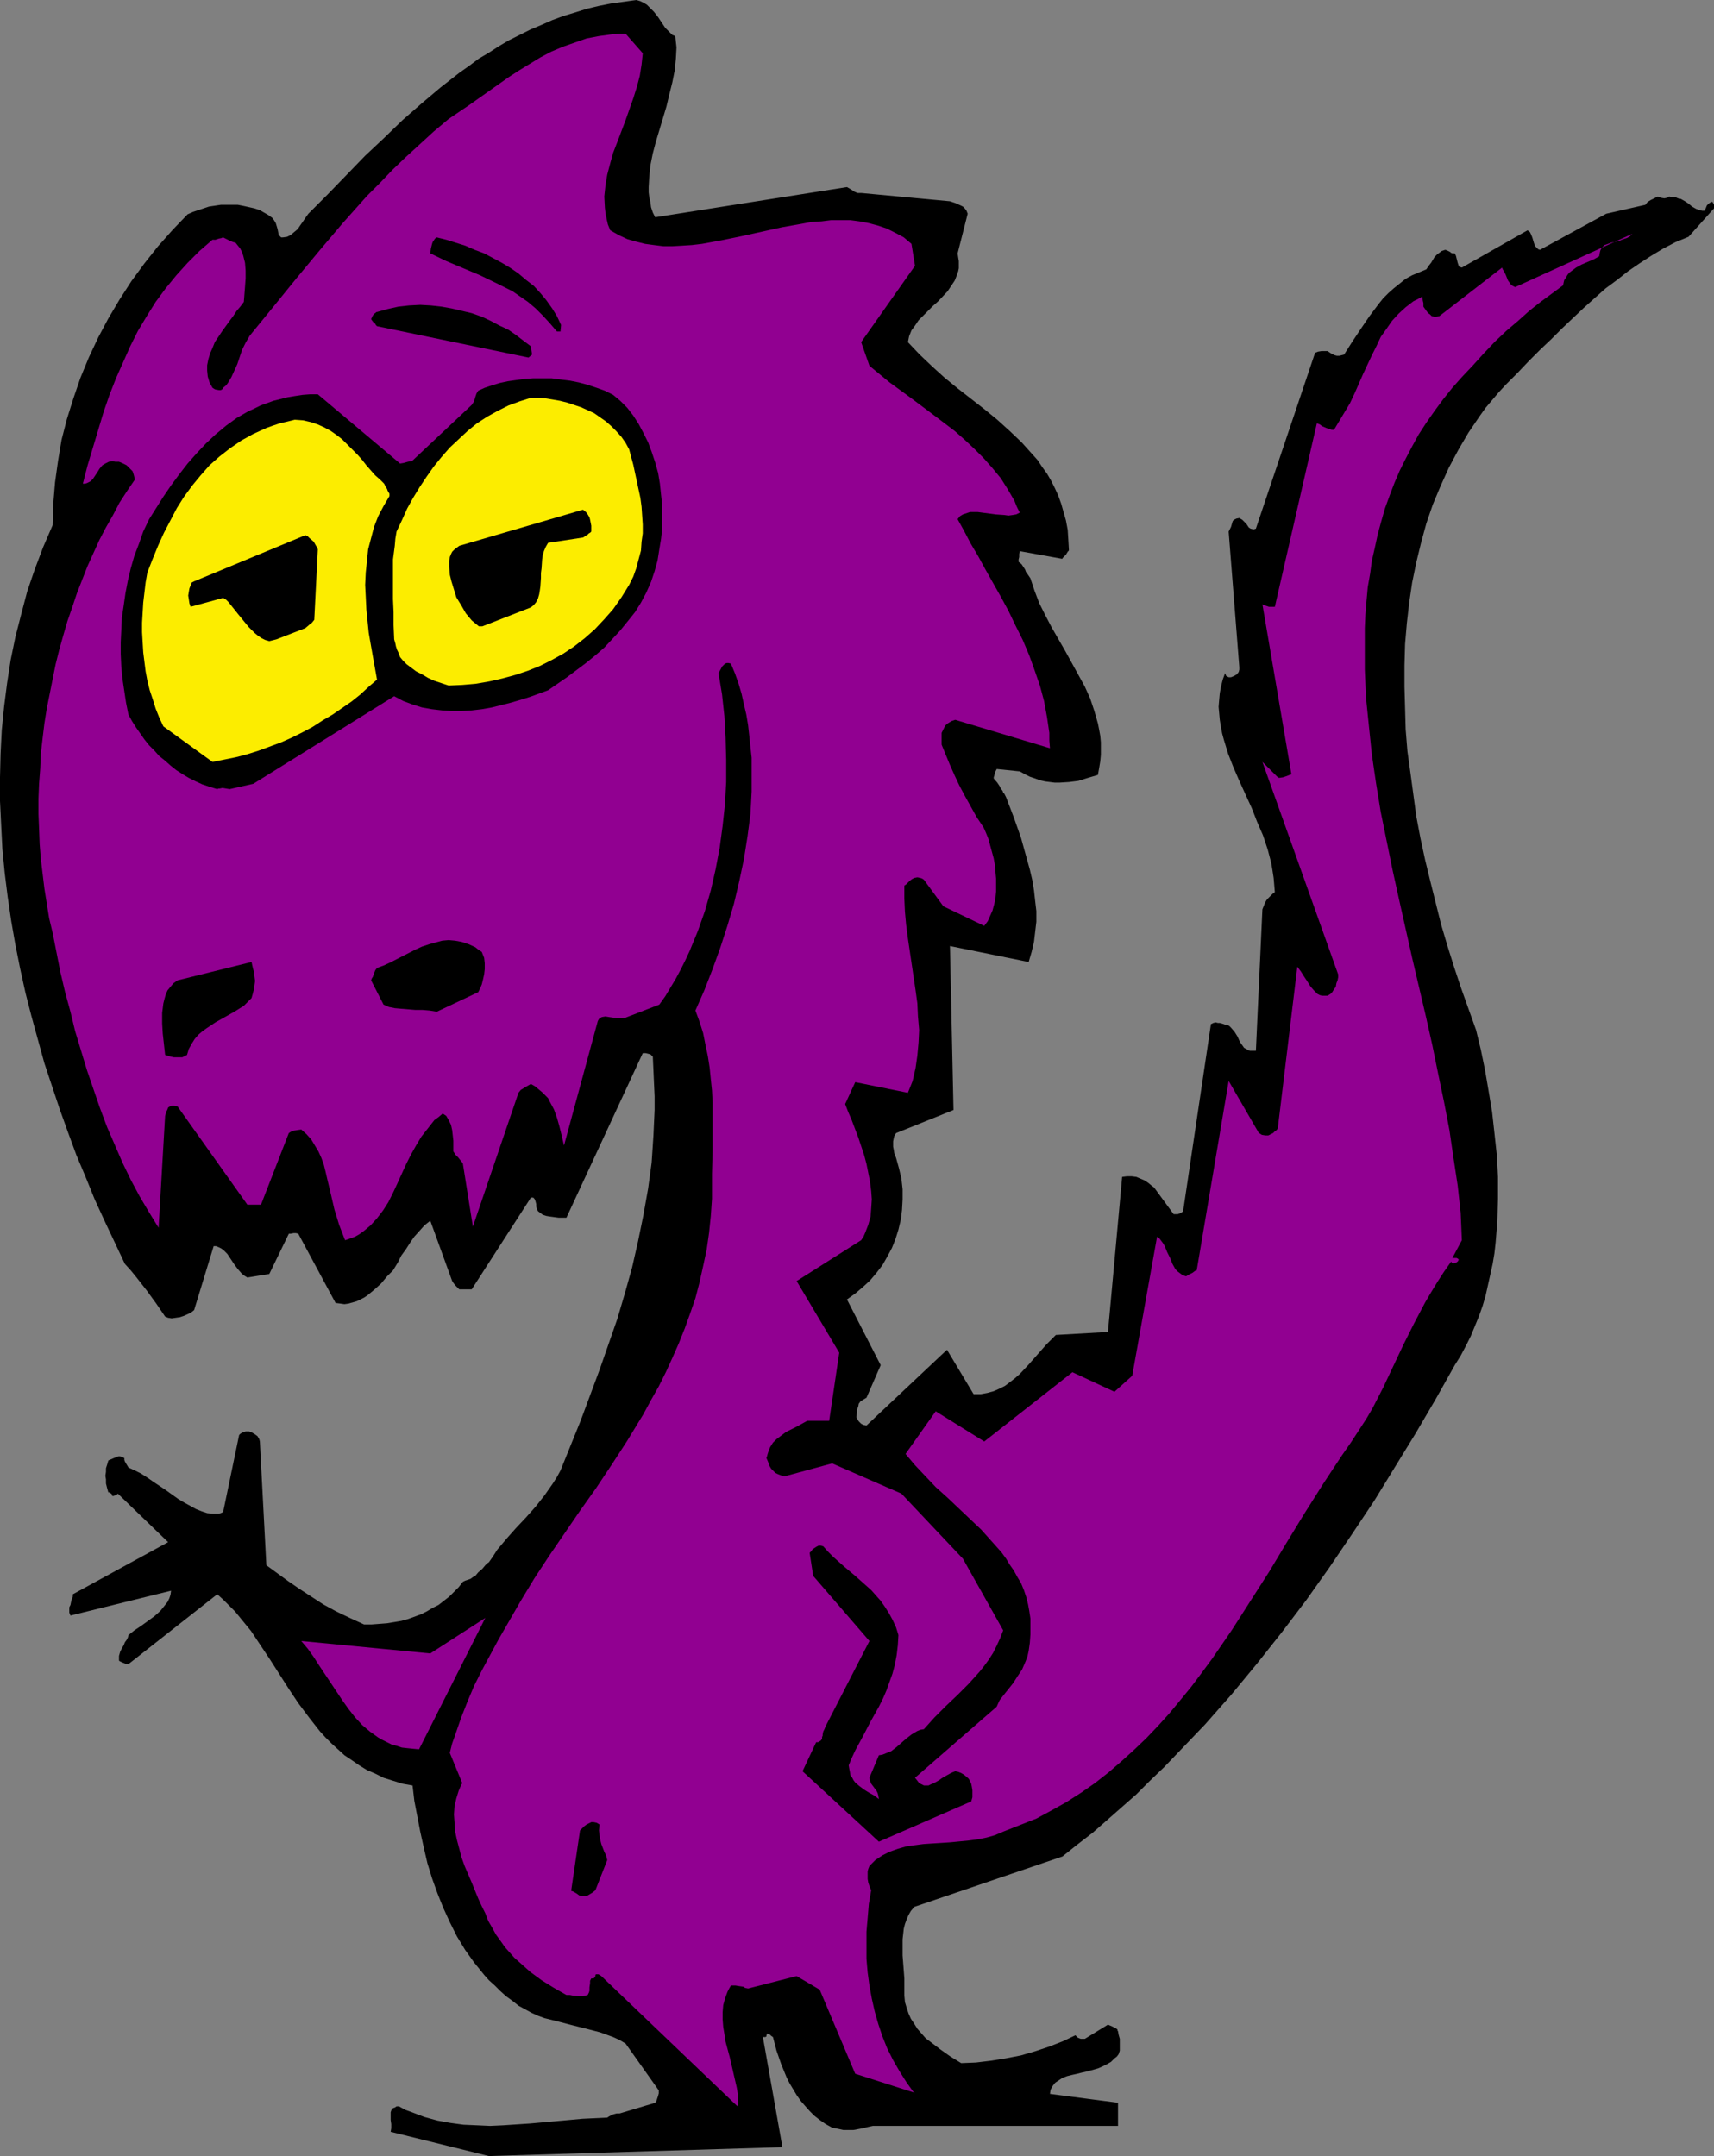
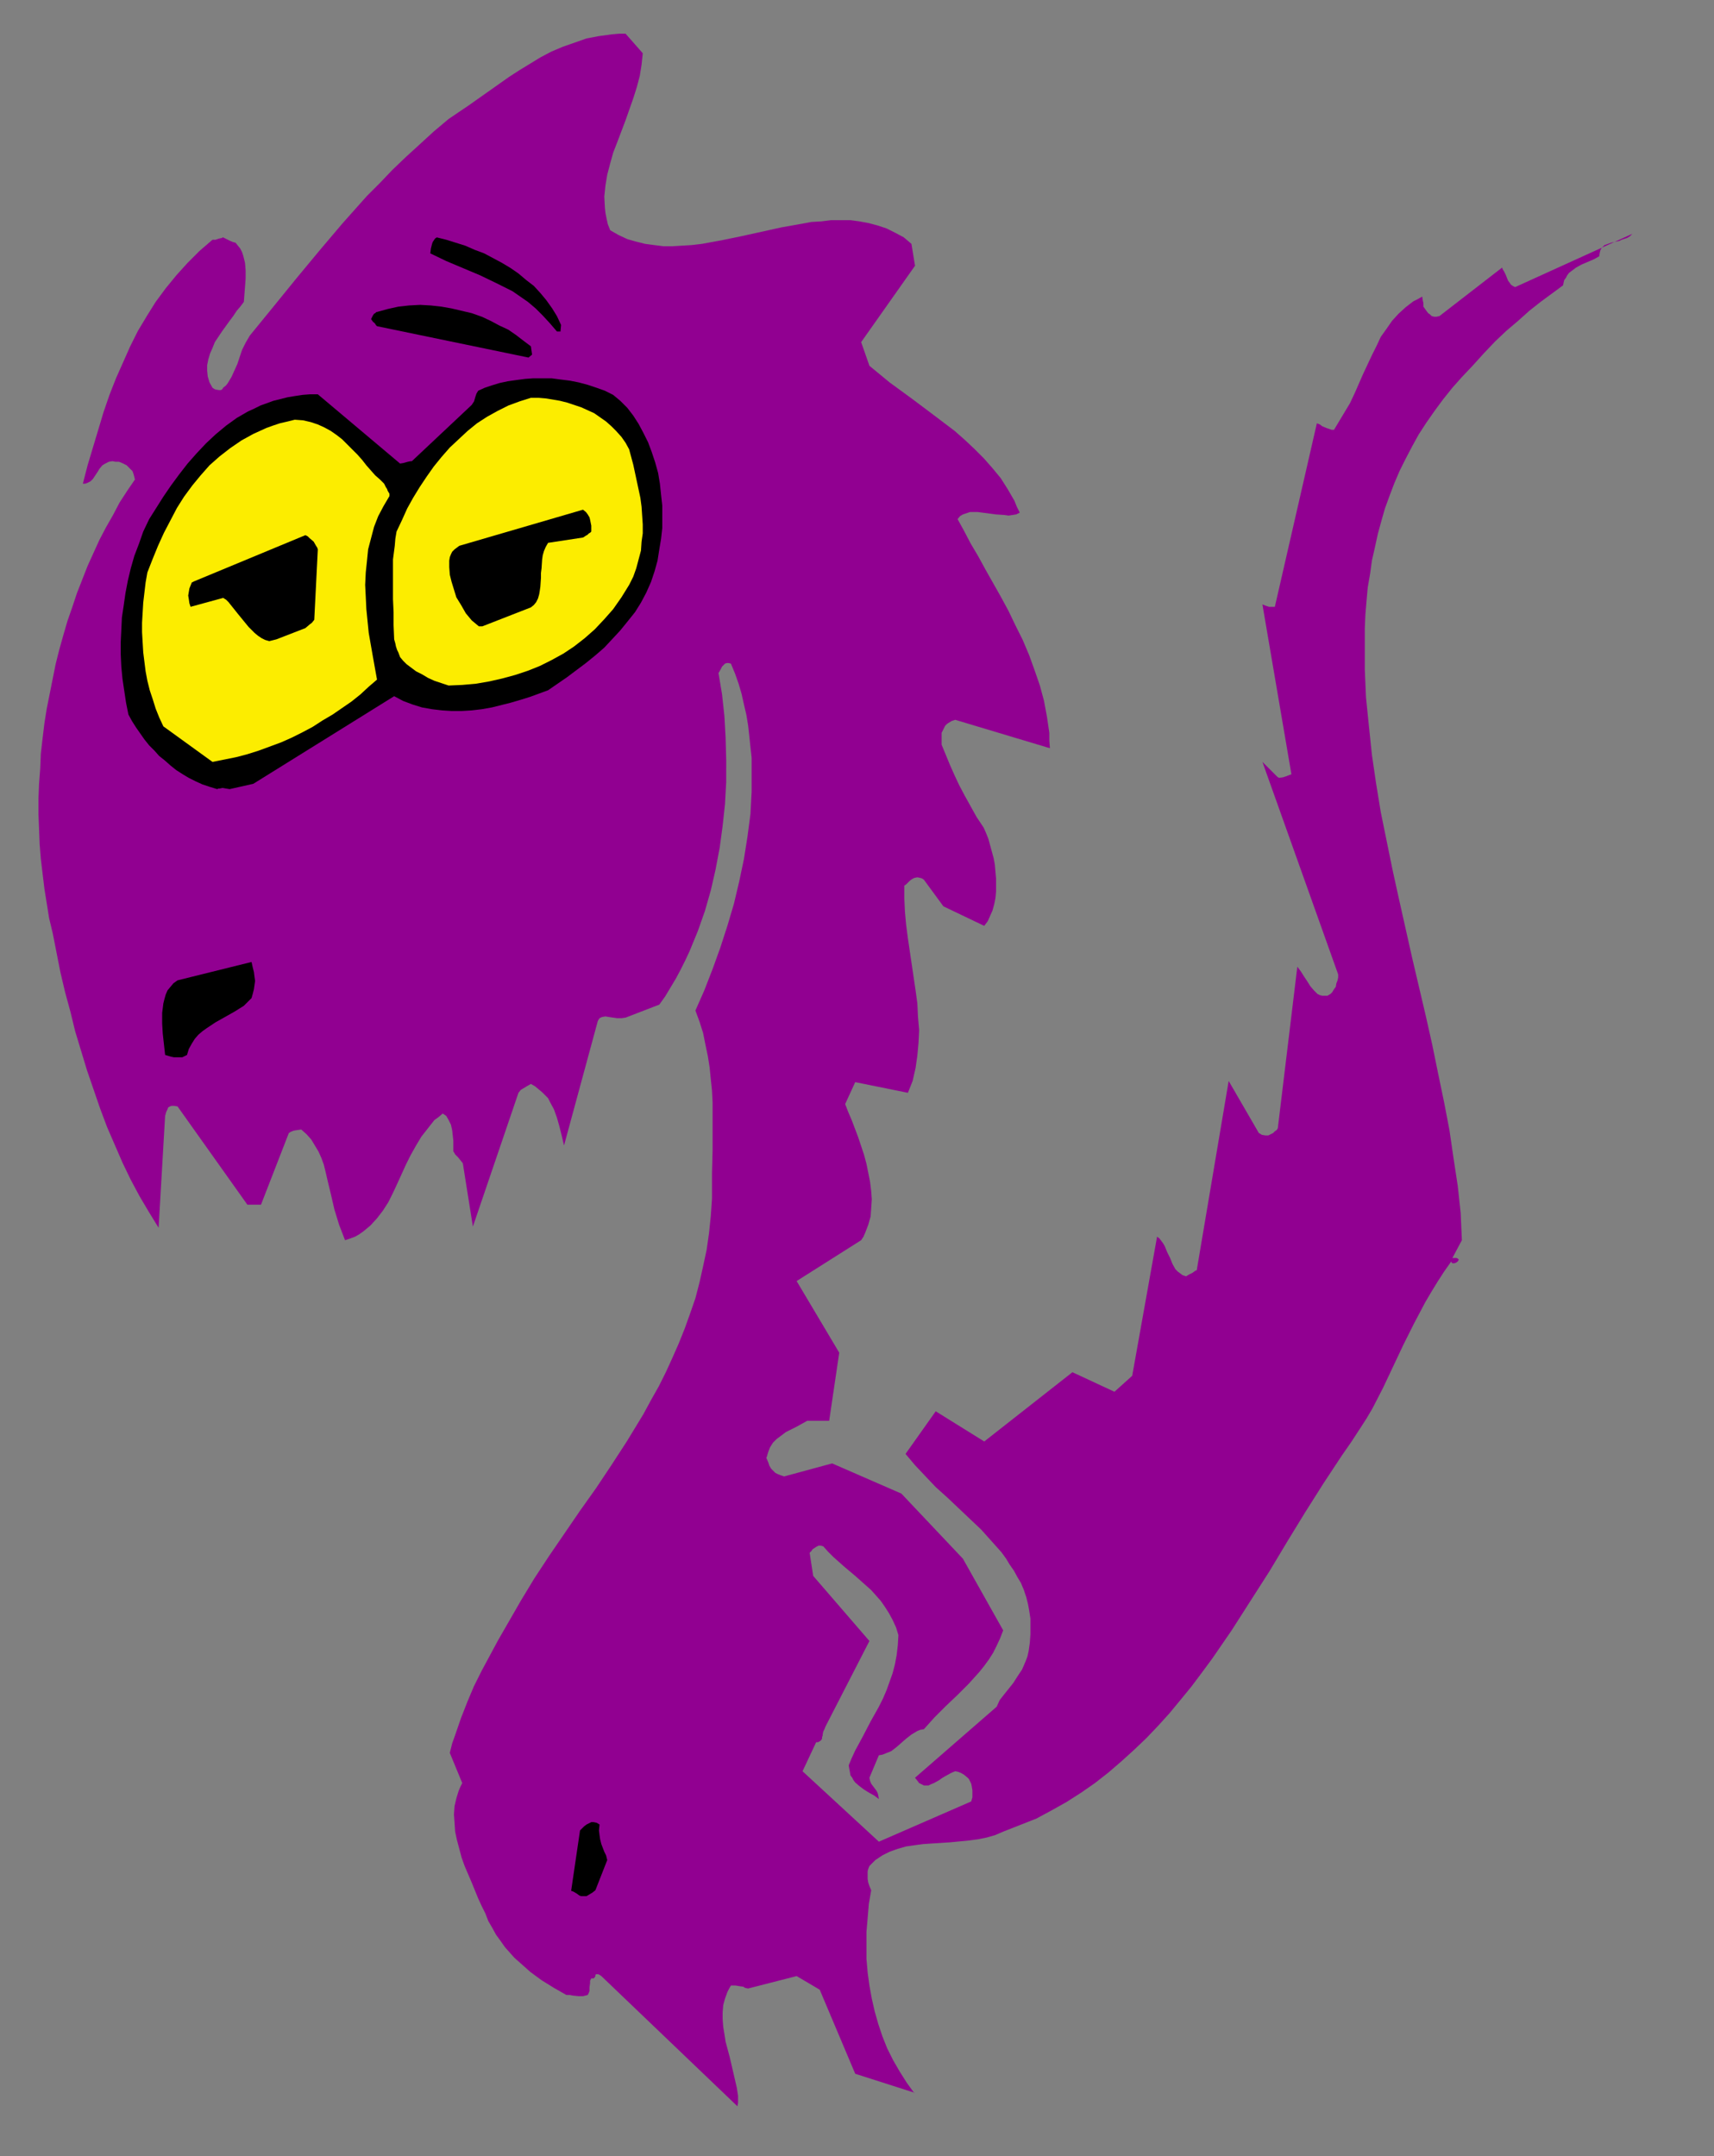
<svg xmlns="http://www.w3.org/2000/svg" xmlns:ns1="http://sodipodi.sourceforge.net/DTD/sodipodi-0.dtd" xmlns:ns2="http://www.inkscape.org/namespaces/inkscape" version="1.0" width="123.814mm" height="155.711mm" id="svg15" ns1:docname="Dinosaur Waving.wmf">
  <rect width="100%" height="100%" fill="#808080" stroke="none" />
  <ns1:namedview id="namedview15" pagecolor="#ffffff" bordercolor="#000000" borderopacity="0.25" ns2:showpageshadow="2" ns2:pageopacity="0.0" ns2:pagecheckerboard="0" ns2:deskcolor="#d1d1d1" ns2:document-units="mm" />
  <defs id="defs1">
    <pattern id="WMFhbasepattern" patternUnits="userSpaceOnUse" width="6" height="6" x="0" y="0" />
  </defs>
-   <path style="fill:#000000;fill-opacity:1;fill-rule:evenodd;stroke:none" d="m 133.471,588.515 80.147,-2.424 -5.332,-30.056 h 0.323 0.323 l 0.323,-0.162 v -0.323 l 0.162,-0.323 v -0.162 l 0.323,0.162 h 0.162 l 0.323,0.162 0.323,0.323 0.485,0.323 0.97,3.717 1.293,3.717 1.454,3.555 0.808,1.616 0.97,1.616 0.97,1.616 1.131,1.616 1.131,1.293 1.293,1.454 1.293,1.293 1.454,1.131 1.616,1.131 1.777,0.97 1.616,0.323 1.454,0.323 h 1.454 1.293 l 2.585,-0.485 1.293,-0.323 1.454,-0.323 h 66.897 v -6.302 l -18.583,-2.424 0.162,-1.131 0.646,-1.131 0.646,-0.808 0.97,-0.646 0.97,-0.646 1.293,-0.485 1.293,-0.323 1.454,-0.323 1.293,-0.323 1.454,-0.323 2.909,-0.808 1.131,-0.485 1.293,-0.646 1.131,-0.646 0.97,-0.97 0.646,-0.485 0.485,-0.646 0.323,-0.97 v -0.97 -1.131 -1.131 l -0.323,-1.131 -0.162,-0.97 -0.162,-0.162 v -0.323 l -0.485,-0.323 -0.97,-0.485 -1.131,-0.485 -6.302,3.878 h -0.485 -0.646 l -0.808,-0.323 -0.646,-0.646 -3.393,1.616 -3.717,1.454 -3.878,1.293 -3.878,1.131 -4.201,0.808 -4.04,0.646 -4.04,0.485 -4.04,0.162 -2.909,-1.778 -2.747,-1.939 -2.747,-2.101 -1.293,-0.97 -1.131,-1.293 -1.131,-1.293 -0.808,-1.293 -0.97,-1.454 -0.646,-1.454 -0.485,-1.454 -0.485,-1.616 -0.162,-1.778 v -1.616 -1.616 -1.454 l -0.485,-6.302 v -2.909 -1.454 l 0.162,-1.454 0.162,-1.454 0.323,-1.293 0.485,-1.293 0.485,-1.131 0.646,-1.131 0.97,-1.131 40.397,-13.735 4.04,-3.232 4.201,-3.232 3.878,-3.393 4.04,-3.555 4.04,-3.555 3.717,-3.717 3.878,-3.717 3.717,-3.878 3.717,-3.878 3.717,-3.878 7.271,-8.241 6.948,-8.403 6.787,-8.564 6.625,-8.726 6.302,-8.888 6.14,-9.049 6.14,-9.211 5.656,-9.211 5.656,-9.211 5.494,-9.372 5.171,-9.211 1.616,-2.585 1.454,-2.747 1.293,-2.585 1.131,-2.747 1.131,-2.747 0.97,-2.747 0.808,-2.747 0.646,-2.909 0.646,-2.909 0.646,-2.909 0.485,-2.909 0.323,-2.909 0.485,-5.979 0.162,-5.979 v -5.979 l -0.323,-5.979 -0.646,-5.979 -0.646,-5.817 -0.97,-5.817 -0.97,-5.656 -1.131,-5.494 -1.293,-5.332 -4.04,-11.311 -1.939,-5.817 -1.777,-5.656 -1.777,-5.979 -1.454,-5.817 -1.454,-5.817 -1.454,-5.979 -1.293,-5.979 -1.131,-5.979 -0.808,-5.979 -0.808,-5.979 -0.808,-5.817 -0.485,-5.979 -0.162,-5.817 -0.162,-5.817 v -5.817 l 0.162,-5.817 0.485,-5.656 0.646,-5.656 0.808,-5.494 1.131,-5.494 1.293,-5.332 1.454,-5.333 1.777,-5.171 2.101,-5.009 2.262,-5.009 2.585,-4.848 2.747,-4.686 3.07,-4.525 1.616,-2.262 1.777,-2.101 1.777,-2.101 1.939,-2.101 3.232,-3.232 3.07,-3.232 3.07,-3.07 3.07,-2.909 2.909,-2.909 3.07,-2.909 2.909,-2.747 3.07,-2.747 2.909,-2.585 3.07,-2.262 3.07,-2.424 3.07,-2.101 3.232,-2.101 3.232,-1.939 3.393,-1.778 3.555,-1.454 6.948,-7.756 v 0 -0.485 -0.485 l -0.162,-0.323 -0.162,-0.323 -0.162,-0.162 h -0.162 l -0.323,0.162 -0.485,0.323 -0.485,0.485 -0.323,0.808 -0.323,0.646 h -0.646 l -0.646,-0.162 -0.97,-0.323 -1.131,-0.646 -0.97,-0.808 -0.97,-0.646 -1.131,-0.646 -0.808,-0.162 -0.646,-0.323 h -0.808 l -0.97,-0.162 -0.162,0.162 -0.323,0.162 -0.808,0.162 -0.97,-0.162 -0.808,-0.323 -0.97,0.485 -0.97,0.485 -0.808,0.485 -0.646,0.808 -10.665,2.424 -18.098,9.857 -0.485,-0.162 -0.323,-0.323 -0.485,-0.485 -0.323,-0.808 -0.485,-1.616 -0.323,-0.808 -0.323,-0.646 -0.646,-0.485 -17.936,10.18 -0.485,-0.162 -0.323,-0.162 -0.162,-0.485 -0.162,-0.485 -0.162,-0.646 -0.162,-0.646 -0.162,-0.646 -0.323,-0.646 h -0.323 -0.323 l -0.323,-0.162 h -0.162 v 0 -0.162 l -0.323,-0.162 -0.323,-0.162 -0.323,-0.162 -0.485,-0.162 -0.97,0.323 -0.646,0.485 -0.646,0.485 -0.646,0.646 -0.97,1.616 -0.646,0.808 -0.646,0.97 -1.939,0.808 -1.939,0.808 -1.777,0.97 -1.616,1.293 -1.616,1.293 -1.454,1.293 -1.454,1.454 -1.293,1.616 -2.424,3.232 -2.424,3.555 -2.262,3.393 -2.262,3.555 -0.646,0.162 -0.646,0.162 h -0.646 l -0.646,-0.162 -0.97,-0.485 -0.485,-0.323 -0.485,-0.323 h -0.646 -0.97 l -0.97,0.162 -0.808,0.323 -16.159,47.993 -0.485,0.162 h -0.323 l -0.646,-0.162 -0.485,-0.323 -0.323,-0.485 -0.323,-0.485 -0.485,-0.485 -0.646,-0.646 -0.808,-0.485 -0.808,0.162 -0.646,0.323 -0.323,0.323 -0.162,0.485 -0.323,1.131 -0.323,0.646 -0.323,0.646 2.909,37.004 v 0.323 0.323 l -0.162,0.646 -0.485,0.646 -0.808,0.485 -0.808,0.323 h -0.646 l -0.323,-0.162 -0.323,-0.162 -0.162,-0.323 -0.162,-0.485 -0.646,1.778 -0.485,1.939 -0.323,1.778 -0.162,1.778 -0.162,1.939 0.162,1.778 0.162,1.778 0.323,1.939 0.323,1.778 0.485,1.778 1.131,3.717 1.454,3.717 1.616,3.717 1.616,3.555 1.777,3.878 1.454,3.717 1.616,3.717 1.293,3.878 0.97,3.717 0.323,1.939 0.323,2.101 0.162,1.939 0.162,1.939 -0.646,0.485 -0.485,0.485 -0.97,0.97 -0.323,0.485 -0.323,0.646 -0.323,0.808 -0.323,0.808 -1.777,38.62 h -0.808 -0.808 l -0.485,-0.162 -0.485,-0.323 -0.646,-0.323 -0.323,-0.485 -0.808,-1.131 -0.646,-1.454 -0.808,-1.293 -0.97,-1.131 -0.485,-0.485 -0.646,-0.323 H 334.486 l -0.323,-0.162 -1.131,-0.323 h -0.485 l -0.646,-0.162 -0.646,0.162 -0.646,0.323 -7.595,51.063 v 0 l -0.162,0.162 -0.485,0.323 -0.808,0.323 h -0.646 -0.485 l -5.332,-7.272 -0.646,-0.485 -0.97,-0.808 -0.97,-0.646 -1.131,-0.485 -1.131,-0.485 -1.293,-0.162 h -1.293 l -1.293,0.162 -3.878,42.337 -14.22,0.808 -2.585,2.585 -2.424,2.747 -2.424,2.747 -2.424,2.585 -1.293,1.131 -1.454,1.131 -1.293,0.97 -1.616,0.808 -1.454,0.646 -1.777,0.485 -1.777,0.323 h -1.939 l -7.271,-12.119 -21.976,20.684 -0.808,-0.162 -0.646,-0.323 -0.323,-0.323 -0.323,-0.323 -0.323,-0.485 -0.323,-0.646 0.162,-1.454 v -0.646 l 0.323,-0.808 0.162,-0.808 0.485,-0.646 0.808,-0.485 0.808,-0.485 3.878,-8.888 -9.21,-17.937 2.262,-1.616 2.101,-1.778 1.939,-1.778 1.777,-2.101 1.616,-2.101 1.293,-2.262 1.293,-2.424 0.97,-2.424 0.808,-2.585 0.646,-2.747 0.323,-2.585 0.162,-2.909 v -2.747 l -0.323,-2.909 -0.646,-2.747 -0.808,-2.909 -0.485,-1.293 -0.162,-0.97 -0.162,-0.808 v -0.808 -0.646 l 0.162,-0.808 0.162,-0.646 0.485,-0.808 15.674,-6.302 -0.97,-44.761 21.491,4.363 0.808,-2.747 0.646,-2.747 0.323,-2.747 0.323,-2.747 v -2.909 l -0.323,-2.747 -0.323,-2.909 -0.485,-2.909 -0.646,-2.747 -0.808,-2.909 -1.616,-5.817 -1.939,-5.494 -2.101,-5.494 -0.485,-0.97 -0.323,-0.323 -0.162,-0.485 -0.485,-0.646 -0.323,-0.646 -0.646,-0.97 -0.97,-1.131 v -0.323 l 0.162,-0.485 0.162,-0.808 0.485,-0.97 6.302,0.646 1.454,0.808 1.293,0.646 1.454,0.485 1.293,0.485 1.454,0.323 1.293,0.162 1.293,0.162 h 1.293 l 2.585,-0.162 2.585,-0.323 2.585,-0.808 2.747,-0.808 0.323,-1.778 0.323,-1.939 0.162,-1.778 v -1.778 -1.616 l -0.162,-1.778 -0.323,-1.778 -0.323,-1.616 -0.97,-3.393 -1.131,-3.393 -1.454,-3.232 -1.777,-3.232 -3.555,-6.464 -3.717,-6.464 -1.777,-3.393 -1.616,-3.232 -1.293,-3.393 -1.131,-3.393 -0.646,-0.97 -0.485,-0.646 -0.162,-0.323 -0.162,-0.485 -0.323,-0.485 -0.646,-0.97 -0.808,-0.646 v -0.646 l 0.162,-0.646 v -0.808 l 0.162,-0.808 11.634,2.101 v -0.162 l 0.323,-0.323 0.646,-0.646 0.485,-0.808 0.323,-0.323 v -0.323 l -0.162,-2.747 -0.162,-2.585 -0.485,-2.585 -0.646,-2.262 -0.646,-2.262 -0.808,-2.262 -0.97,-2.101 -0.97,-1.939 -1.131,-1.939 -1.293,-1.778 -1.293,-1.939 -1.454,-1.616 -2.909,-3.232 -3.232,-3.07 -3.393,-3.07 -3.555,-2.909 -7.271,-5.656 -3.555,-2.909 -3.393,-3.07 -3.393,-3.232 -3.232,-3.393 0.162,-0.808 0.162,-0.808 0.646,-1.616 0.97,-1.293 0.97,-1.454 1.293,-1.293 1.293,-1.293 1.293,-1.293 1.454,-1.293 2.585,-2.747 0.97,-1.454 0.97,-1.454 0.646,-1.616 0.323,-0.97 0.162,-0.808 V 72.231 71.262 l -0.162,-0.97 -0.162,-1.131 2.747,-10.827 -0.323,-0.808 -0.485,-0.646 -0.485,-0.485 -0.646,-0.323 -1.454,-0.646 -1.454,-0.485 -24.238,-2.262 h -0.97 l -0.808,-0.323 -0.97,-0.646 -1.131,-0.646 -52.354,8.241 -0.646,-1.293 -0.485,-1.454 -0.162,-1.293 -0.323,-1.454 -0.162,-1.293 v -1.454 l 0.162,-2.909 0.323,-3.07 0.646,-3.232 0.808,-3.07 0.97,-3.232 1.939,-6.464 0.808,-3.393 0.808,-3.232 0.646,-3.232 0.323,-3.232 0.162,-3.07 -0.162,-1.454 -0.162,-1.616 -0.808,-0.323 -0.646,-0.646 -1.293,-1.293 -1.939,-2.909 -1.131,-1.454 -1.293,-1.293 L 176.615,1.293 175.807,0.808 174.838,0.323 173.707,0 l -3.393,0.485 -3.555,0.485 -3.232,0.646 -3.393,0.808 -3.07,0.97 -3.232,0.97 -3.07,1.131 -2.909,1.293 -3.07,1.293 -2.909,1.454 -2.909,1.454 -2.747,1.616 -2.747,1.778 -2.747,1.616 -2.585,1.939 -2.747,1.939 -5.171,4.04 -5.171,4.363 -5.171,4.525 -5.009,4.848 -5.171,4.848 -5.009,5.171 -5.171,5.333 -5.332,5.333 -0.808,1.131 -0.646,0.97 -0.808,1.131 -0.646,0.97 -0.97,0.808 -0.97,0.808 -0.97,0.485 -1.131,0.162 H 76.754 L 76.592,64.636 76.108,64.152 75.946,63.344 75.785,62.536 75.3,60.92 74.815,60.112 74.33,59.466 73.199,58.658 72.068,58.011 70.937,57.365 69.483,56.88 68.028,56.557 66.574,56.234 64.958,55.911 h -1.454 -1.616 -1.616 l -3.232,0.485 -1.454,0.485 -1.454,0.485 -1.454,0.485 -1.454,0.646 -4.04,4.201 -4.04,4.525 -3.717,4.686 -3.555,4.848 -3.232,5.009 -3.07,5.171 -2.747,5.171 -2.585,5.494 -2.262,5.494 -1.939,5.656 -1.777,5.656 -1.454,5.656 -0.97,5.817 -0.808,5.817 -0.485,5.817 -0.162,5.817 -2.585,5.979 -2.262,5.979 -2.101,6.14 -1.616,6.14 -1.616,6.302 -1.293,6.302 -0.97,6.302 -0.808,6.302 -0.646,6.464 -0.323,6.464 L 0,212.169 v 6.464 l 0.323,6.625 0.323,6.464 0.646,6.625 0.808,6.464 0.97,6.625 1.131,6.464 1.293,6.464 1.454,6.625 1.616,6.302 1.777,6.464 1.777,6.464 2.101,6.302 2.101,6.302 2.262,6.302 2.262,6.14 2.585,6.14 2.424,5.979 2.747,5.979 2.747,5.817 2.747,5.817 1.616,1.778 1.454,1.778 2.909,3.717 2.585,3.555 2.424,3.555 0.808,0.323 0.97,0.162 1.131,-0.162 1.131,-0.162 0.97,-0.323 1.131,-0.485 0.97,-0.485 0.808,-0.646 5.332,-17.452 h 0.646 l 0.808,0.323 0.646,0.323 0.646,0.485 0.97,0.97 0.97,1.454 0.97,1.454 0.97,1.293 1.131,1.293 0.646,0.485 0.808,0.485 5.979,-0.97 5.332,-10.988 h 0.485 l 0.808,-0.162 h 0.646 l 0.646,0.162 10.18,18.906 1.293,0.162 1.131,0.162 1.131,-0.162 1.131,-0.323 1.131,-0.323 0.97,-0.485 0.97,-0.485 0.97,-0.646 1.939,-1.616 1.777,-1.616 1.616,-1.939 1.616,-1.616 1.293,-2.101 0.97,-1.939 1.293,-1.778 1.131,-1.778 1.131,-1.616 1.454,-1.616 1.293,-1.454 1.616,-1.293 5.979,16.482 0.323,0.485 0.485,0.646 0.485,0.485 0.646,0.646 h 3.393 l 16.159,-25.047 h 0.646 l 0.323,0.323 0.162,0.323 0.162,0.485 0.162,0.646 v 0.646 l 0.162,0.646 0.323,0.646 0.646,0.485 0.646,0.485 0.97,0.323 0.97,0.162 2.424,0.323 h 1.131 0.97 l 20.845,-44.922 h 0.808 l 0.646,0.162 0.646,0.162 0.323,0.323 0.323,0.323 0.162,3.555 0.162,3.717 0.162,3.555 v 3.717 l -0.162,3.555 -0.162,3.555 -0.485,7.272 -0.97,7.11 -1.293,7.272 -1.454,7.11 -1.616,7.11 -1.939,6.948 -2.101,7.11 -2.424,6.948 -2.424,6.948 -2.585,6.948 -2.585,6.948 -5.494,13.574 -0.97,1.778 -1.131,1.778 -1.131,1.616 -1.131,1.616 -2.424,3.07 -2.585,2.909 -2.747,2.909 -2.585,2.909 -2.585,3.07 -1.131,1.778 -1.131,1.616 -0.485,0.323 -0.485,0.485 -0.808,0.97 -1.131,0.97 -0.808,0.97 -0.646,0.323 -0.646,0.485 -0.485,0.162 -0.485,0.162 -0.485,0.162 -0.646,0.323 -1.131,1.454 -1.293,1.293 -1.293,1.293 -1.454,1.131 -1.454,1.131 -1.616,0.808 -1.616,0.97 -1.616,0.808 -1.777,0.646 -1.777,0.646 -1.777,0.485 -1.939,0.323 -1.939,0.323 -2.101,0.162 -2.101,0.162 h -2.101 l -3.878,-1.778 -3.717,-1.778 -3.555,-1.939 -3.232,-2.101 -3.232,-2.101 -3.07,-2.101 -5.979,-4.363 -1.777,-33.773 -0.162,-0.646 -0.485,-0.808 -0.646,-0.485 -0.808,-0.485 -0.808,-0.323 h -0.97 l -0.97,0.323 -0.485,0.323 -0.323,0.323 -4.363,21.007 -0.646,0.323 -0.646,0.162 h -1.454 l -1.616,-0.162 -1.454,-0.485 -1.616,-0.646 -1.454,-0.808 -1.777,-0.97 -1.616,-0.97 -3.393,-2.424 -3.393,-2.262 -1.616,-1.131 -1.777,-1.131 -1.616,-0.808 -1.777,-0.808 -0.485,-0.808 -0.485,-0.808 -0.162,-0.485 v -0.162 -0.323 0 l -0.646,-0.323 -0.485,-0.162 h -0.485 l -0.485,0.162 -1.131,0.485 -1.131,0.485 -0.323,1.131 -0.323,0.97 v 0.97 l -0.162,1.131 0.162,0.97 v 1.131 l 0.323,1.293 0.323,1.131 h 0.323 l 0.162,0.162 0.323,0.162 0.162,0.323 v 0.162 l 0.162,0.162 h 0.323 l 0.323,-0.162 0.485,-0.162 0.323,-0.323 13.735,13.25 -26.016,14.22 v 0.646 l -0.323,0.808 -0.162,0.646 -0.162,0.808 -0.323,0.646 v 0.808 0.646 l 0.323,0.808 27.47,-6.787 -0.162,1.131 -0.323,0.97 -0.485,0.97 -0.646,0.808 -0.646,0.808 -0.646,0.808 -1.616,1.454 -3.555,2.585 -1.939,1.293 -1.616,1.293 -0.162,0.646 -0.323,0.646 -0.485,0.646 -0.323,0.808 -0.485,0.808 -0.485,0.97 -0.323,1.131 v 1.131 0.162 l 0.162,0.162 0.646,0.323 0.808,0.323 0.97,0.162 24.238,-19.068 1.616,1.454 1.616,1.616 1.616,1.616 1.454,1.778 2.909,3.555 2.585,3.878 2.585,3.878 5.171,8.08 2.585,3.878 2.909,3.878 2.909,3.717 1.616,1.778 1.616,1.616 1.777,1.616 1.777,1.616 1.939,1.293 2.101,1.454 2.101,1.293 2.262,0.97 2.262,1.131 2.585,0.808 2.585,0.808 2.747,0.485 0.485,4.201 0.808,4.201 0.808,4.201 0.97,4.363 0.97,4.201 1.293,4.201 1.454,4.04 1.616,4.04 1.777,3.878 1.939,3.878 2.262,3.717 2.424,3.393 2.747,3.393 1.293,1.454 1.616,1.454 1.454,1.454 1.616,1.454 1.777,1.293 1.616,1.293 1.777,0.97 1.777,0.97 1.777,0.808 1.777,0.646 3.878,0.97 3.717,0.97 3.878,0.97 3.717,0.97 3.555,1.293 1.777,0.808 1.616,0.97 9.049,12.766 v 0.808 l -0.162,0.646 -0.323,0.97 -0.162,0.485 -0.323,0.485 -9.695,2.909 h -0.808 l -0.646,0.162 -0.485,0.162 -0.323,0.162 -0.646,0.323 -0.485,0.323 -3.393,0.162 -3.393,0.162 -7.11,0.646 -7.271,0.646 -7.271,0.485 -3.555,0.162 -3.555,-0.162 -3.717,-0.162 -3.555,-0.485 -3.555,-0.646 -3.555,-0.97 -3.393,-1.293 -1.777,-0.646 -1.777,-0.97 h -0.646 l -0.485,0.323 -0.485,0.162 -0.323,0.323 -0.162,0.323 -0.162,0.485 v 0.97 1.131 l 0.162,1.131 v 1.131 l -0.162,0.97 z" id="path1" />
  <path style="fill:#910091;fill-opacity:1;fill-rule:evenodd;stroke:none" d="m 201.5,573.972 v -1.939 l -0.323,-2.101 -0.485,-2.101 -0.485,-2.101 -0.97,-4.201 -1.131,-4.201 -0.323,-2.101 -0.323,-1.939 -0.162,-2.101 v -1.939 l 0.162,-1.939 0.485,-1.778 0.646,-1.778 0.485,-0.97 0.485,-0.808 h 1.293 l 0.97,0.162 1.131,0.162 0.485,0.323 0.808,0.162 13.25,-3.393 6.302,3.717 9.695,22.946 16.159,5.171 v 0.162 l -2.101,-2.909 -1.939,-3.07 -1.777,-3.07 -1.616,-3.232 -1.293,-3.232 -1.131,-3.393 -0.97,-3.393 -0.808,-3.555 -0.646,-3.555 -0.485,-3.555 -0.323,-3.717 v -3.717 -3.717 l 0.323,-3.717 0.323,-3.878 0.646,-3.717 -0.485,-1.131 -0.323,-0.97 -0.162,-0.97 v -0.646 -0.646 -0.808 l 0.162,-0.646 0.323,-0.808 0.808,-0.808 0.808,-0.808 0.97,-0.646 0.97,-0.646 1.939,-0.97 2.262,-0.808 2.262,-0.646 2.262,-0.323 2.424,-0.323 2.424,-0.162 2.585,-0.162 2.424,-0.162 5.009,-0.485 2.424,-0.323 2.424,-0.485 2.262,-0.646 2.262,-0.97 4.524,-1.778 4.524,-1.778 4.201,-2.262 4.04,-2.262 4.04,-2.585 3.717,-2.585 3.717,-2.909 3.555,-3.07 3.393,-3.07 3.393,-3.232 3.232,-3.393 3.07,-3.393 3.07,-3.717 2.909,-3.555 2.909,-3.878 2.747,-3.717 5.332,-7.756 5.171,-8.08 5.171,-8.08 4.848,-8.08 4.848,-7.918 5.009,-7.918 5.009,-7.595 2.585,-3.717 2.424,-3.717 1.777,-2.747 1.616,-2.747 2.909,-5.656 2.747,-5.817 2.747,-5.817 2.909,-5.817 3.07,-5.817 1.616,-2.747 1.777,-2.909 1.777,-2.747 1.939,-2.747 0.162,0.323 0.162,0.162 h 0.485 l 0.485,-0.162 0.485,-0.323 0.162,-0.323 0.162,-0.162 -0.162,-0.162 -0.162,-0.162 -0.323,-0.162 h -0.485 -0.646 l 2.585,-4.848 -0.323,-7.433 -0.808,-7.433 -1.131,-7.433 -1.131,-7.756 -1.454,-7.595 -1.616,-7.756 -1.616,-7.918 -1.777,-7.918 -3.717,-15.836 -3.555,-15.836 -1.777,-8.08 -1.616,-7.918 -1.616,-7.918 -1.293,-7.918 -1.131,-7.756 -0.808,-7.756 -0.808,-7.918 -0.323,-7.595 v -3.878 -3.717 -3.717 l 0.162,-3.717 0.323,-3.878 0.323,-3.555 0.646,-3.717 0.485,-3.555 0.808,-3.555 0.808,-3.717 0.97,-3.555 0.97,-3.393 1.293,-3.555 1.293,-3.393 1.454,-3.393 1.616,-3.232 1.777,-3.393 1.777,-3.232 2.101,-3.232 2.262,-3.232 2.262,-3.07 2.585,-3.232 2.585,-2.909 2.909,-3.07 3.07,-3.393 3.07,-3.232 3.07,-2.909 3.232,-2.747 3.07,-2.747 3.07,-2.424 3.07,-2.262 3.07,-2.262 0.162,-0.808 0.162,-0.646 0.485,-0.646 0.323,-0.646 0.485,-0.646 0.646,-0.485 1.293,-0.97 1.454,-0.808 3.393,-1.454 1.454,-0.808 0.162,-0.97 0.162,-0.646 0.323,-0.646 0.323,-0.323 0.485,-0.485 0.485,-0.162 1.293,-0.485 1.454,-0.323 0.808,-0.162 0.646,-0.323 1.454,-0.485 0.808,-0.485 0.646,-0.646 -31.994,14.543 -0.646,-0.323 -0.485,-0.323 -0.323,-0.485 -0.485,-0.646 -0.323,-0.808 -0.323,-0.808 -0.485,-0.97 -0.323,-0.485 -0.162,-0.485 -17.128,13.25 -0.808,0.162 h -0.646 l -0.646,-0.162 -0.485,-0.485 -0.485,-0.323 -0.485,-0.646 -0.808,-1.131 v -0.97 l -0.162,-0.646 -0.162,-1.131 -1.131,0.646 -1.293,0.646 -2.101,1.616 -1.939,1.778 -1.777,1.939 -1.454,2.101 -1.616,2.262 -1.131,2.424 -1.293,2.585 -2.424,5.171 -2.262,5.171 -1.293,2.747 -1.454,2.424 -1.454,2.424 -1.454,2.424 h -0.646 l -0.485,-0.162 -0.97,-0.323 -1.131,-0.485 -0.646,-0.485 -0.808,-0.323 -11.473,50.093 h -0.808 -0.808 l -0.97,-0.323 -0.808,-0.323 7.918,46.377 -0.485,0.162 -0.808,0.323 -0.97,0.323 -1.131,0.162 -0.485,-0.323 -0.485,-0.485 -0.97,-0.97 -1.293,-1.293 -1.293,-1.293 20.683,58.011 v 0.808 l -0.162,0.808 -0.323,0.808 -0.162,0.97 -0.485,0.646 -0.485,0.808 -0.485,0.485 -0.808,0.485 h -0.808 -0.646 l -0.646,-0.162 -0.646,-0.323 -0.485,-0.485 -0.485,-0.485 -0.97,-1.131 -0.808,-1.293 -0.97,-1.454 -0.808,-1.293 -0.97,-1.293 -5.332,44.114 -0.323,0.485 -0.485,0.323 -0.485,0.485 -0.646,0.323 -0.646,0.323 h -0.808 l -0.97,-0.162 -0.485,-0.323 -0.323,-0.162 -8.241,-14.22 -8.726,51.709 h -0.162 l -0.323,0.162 -0.646,0.485 -0.97,0.485 -0.808,0.485 -0.97,-0.323 -0.646,-0.485 -0.646,-0.485 -0.646,-0.646 -0.808,-1.454 -0.646,-1.616 -0.808,-1.616 -0.646,-1.616 -0.485,-0.808 -0.485,-0.646 -0.485,-0.646 -0.646,-0.485 -6.787,37.974 -4.848,4.363 -11.473,-5.333 -24.077,18.906 -13.25,-8.241 -8.241,11.635 2.585,3.07 2.747,2.909 2.909,3.07 3.232,2.909 3.07,2.909 3.07,2.909 3.07,2.909 2.747,3.07 2.747,3.07 1.293,1.778 0.97,1.616 1.131,1.616 0.97,1.778 0.97,1.616 0.808,1.939 0.646,1.939 0.485,1.939 0.323,1.778 0.323,2.101 v 2.101 2.262 l -0.162,2.262 -0.323,2.262 -0.323,1.454 -0.485,1.293 -0.485,1.131 -0.485,1.131 -1.293,1.939 -1.131,1.778 -1.293,1.616 -1.293,1.616 -1.131,1.454 -0.808,1.778 -22.299,19.391 0.646,0.808 0.485,0.646 0.646,0.323 0.646,0.323 h 0.646 0.646 l 0.646,-0.323 0.808,-0.323 1.454,-0.808 0.646,-0.485 0.808,-0.485 1.454,-0.808 0.646,-0.323 0.808,-0.323 0.808,0.162 0.808,0.323 0.808,0.485 0.97,0.808 0.323,0.323 0.323,0.646 0.323,0.646 0.162,0.808 0.162,0.97 v 0.97 0.97 l -0.323,1.131 -25.208,10.988 -20.845,-19.229 3.717,-7.918 h 0.485 l 0.323,-0.162 0.485,-0.323 0.323,-0.485 v -0.485 l 0.162,-0.323 v -0.323 l 0.162,-0.808 0.323,-0.646 0.323,-0.808 11.957,-23.269 -15.351,-17.775 -0.97,-6.302 0.162,-0.162 0.323,-0.323 0.323,-0.485 0.485,-0.323 0.485,-0.323 0.646,-0.323 h 0.646 l 0.646,0.162 1.293,1.454 1.454,1.454 2.909,2.585 3.07,2.585 2.909,2.585 1.454,1.293 1.293,1.454 1.293,1.454 1.131,1.616 1.131,1.778 0.97,1.778 0.97,2.101 0.646,2.101 -0.162,2.747 -0.323,2.747 -0.485,2.585 -0.646,2.424 -0.808,2.262 -0.808,2.262 -0.97,2.262 -1.131,2.262 -2.262,4.04 -2.101,4.04 -2.101,3.878 -0.97,2.101 -0.808,1.939 0.162,0.97 0.162,0.808 0.162,0.97 0.485,0.646 0.323,0.646 0.485,0.646 1.131,0.97 1.293,0.97 1.293,0.808 1.454,0.808 1.293,0.97 -0.162,-0.97 -0.162,-0.646 -0.323,-0.646 -0.485,-0.646 -0.97,-1.293 -0.323,-0.808 -0.162,-0.808 2.585,-6.14 0.97,-0.162 0.808,-0.323 0.808,-0.323 0.808,-0.323 1.454,-1.131 1.293,-1.131 1.293,-1.131 1.454,-1.131 1.616,-0.97 0.808,-0.323 0.97,-0.162 2.909,-3.232 3.07,-3.07 3.232,-3.07 3.07,-3.07 2.909,-3.232 1.293,-1.616 1.293,-1.778 1.131,-1.778 0.97,-1.939 0.97,-2.101 0.808,-2.101 -10.988,-19.553 -16.805,-17.775 -18.906,-8.241 -13.089,3.555 -0.97,-0.323 -0.808,-0.323 -0.646,-0.323 -0.646,-0.646 -0.485,-0.485 -0.485,-0.808 -0.323,-0.97 -0.485,-1.131 v -0.162 l 0.162,-0.323 0.162,-0.646 0.323,-0.97 0.323,-0.808 0.808,-1.293 0.97,-0.97 1.293,-0.97 1.293,-0.97 2.909,-1.454 2.909,-1.616 h 5.979 l 2.747,-18.583 -11.634,-19.553 17.613,-11.15 0.646,-0.97 0.485,-1.131 0.808,-2.101 0.646,-2.262 0.162,-2.262 0.162,-2.424 -0.162,-2.262 -0.323,-2.585 -0.485,-2.424 -0.485,-2.424 -0.646,-2.424 -1.616,-4.848 -1.777,-4.686 -0.97,-2.262 -0.808,-2.101 2.747,-5.979 14.381,2.909 0.646,-1.616 0.646,-1.616 0.808,-3.555 0.485,-3.393 0.323,-3.555 0.162,-3.393 -0.323,-3.717 -0.162,-3.555 -0.485,-3.555 -2.101,-14.22 -0.485,-3.717 -0.323,-3.555 -0.162,-3.555 v -3.555 l 0.485,-0.323 0.485,-0.485 0.485,-0.485 0.646,-0.485 0.646,-0.323 0.808,-0.162 0.808,0.162 0.485,0.162 0.485,0.323 5.332,7.272 11.15,5.333 0.97,-1.293 0.646,-1.454 0.646,-1.454 0.485,-1.778 0.323,-1.616 0.162,-1.778 v -1.778 -1.778 l -0.162,-1.778 -0.162,-1.939 -0.323,-1.778 -0.485,-1.778 -0.485,-1.778 -0.485,-1.778 -0.646,-1.616 -0.646,-1.454 -1.939,-2.909 -1.616,-2.909 -1.616,-2.909 -1.454,-2.747 -1.293,-2.747 -1.293,-2.909 -1.131,-2.747 -1.131,-2.747 v -3.232 l 0.485,-0.97 0.485,-0.97 0.485,-0.485 0.485,-0.323 0.808,-0.485 0.97,-0.323 25.854,7.756 -0.162,-2.101 v -2.101 l -0.646,-4.363 -0.808,-4.363 -1.131,-4.201 -1.454,-4.201 -1.454,-4.04 -1.777,-4.201 -1.939,-3.878 -1.939,-4.04 -2.101,-3.878 -2.101,-3.717 -2.101,-3.717 -1.939,-3.555 -2.101,-3.555 -1.777,-3.393 -1.777,-3.232 0.646,-0.808 0.808,-0.485 0.97,-0.323 0.97,-0.323 h 0.97 1.131 l 2.424,0.323 2.424,0.323 2.424,0.162 1.131,0.162 1.131,-0.162 0.97,-0.162 0.97,-0.485 -0.808,-1.616 -0.646,-1.616 -1.777,-3.07 -1.939,-3.07 -2.262,-2.747 -2.424,-2.747 -2.585,-2.585 -2.585,-2.424 -2.747,-2.424 -5.979,-4.525 -5.817,-4.363 -5.979,-4.363 -2.747,-2.262 -2.747,-2.262 -2.262,-6.464 14.704,-20.845 -0.97,-5.979 -2.101,-1.778 -2.424,-1.293 -2.262,-1.131 -2.424,-0.808 -2.424,-0.646 -2.585,-0.485 -2.424,-0.323 h -2.747 -2.585 l -2.585,0.323 -2.747,0.162 -2.585,0.485 -5.494,0.97 -10.988,2.424 -5.494,1.131 -5.332,0.97 -2.747,0.323 -2.585,0.162 -2.747,0.162 h -2.424 l -2.585,-0.323 -2.424,-0.323 -2.585,-0.646 -2.262,-0.646 -2.424,-1.131 -2.262,-1.293 -0.646,-1.616 -0.323,-1.454 -0.323,-1.616 -0.162,-1.454 -0.162,-3.07 0.323,-3.07 0.485,-2.909 0.808,-3.07 0.808,-2.909 1.131,-2.909 2.262,-5.979 2.101,-5.979 0.97,-3.07 0.808,-3.07 0.485,-3.07 0.323,-3.07 -4.686,-5.333 h -1.777 l -1.939,0.162 -3.555,0.485 -3.393,0.646 -3.232,1.131 -3.232,1.131 -3.07,1.293 -3.07,1.616 -2.909,1.778 -2.909,1.778 -2.747,1.778 -5.494,3.878 -5.494,3.878 -5.494,3.717 -4.04,3.393 -3.878,3.555 -3.717,3.393 -3.717,3.555 -3.393,3.555 -3.555,3.555 -6.625,7.433 -6.302,7.433 -6.302,7.595 -6.302,7.756 -6.463,7.918 -1.131,1.939 -0.97,1.939 -1.293,3.878 -0.808,1.778 -0.808,1.778 -0.97,1.616 -0.485,0.646 -0.808,0.646 -0.162,0.323 -0.162,0.162 -0.323,0.162 h -0.485 l -0.97,-0.162 -0.323,-0.162 -0.485,-0.323 -0.808,-1.454 -0.485,-1.616 -0.162,-1.616 v -1.454 l 0.323,-1.616 0.485,-1.616 0.646,-1.454 0.646,-1.616 0.97,-1.454 0.97,-1.454 2.101,-2.909 0.97,-1.293 0.97,-1.454 0.97,-1.131 0.97,-1.293 0.162,-2.101 0.162,-2.101 0.162,-2.262 V 73.847 L 66.897,71.746 66.412,69.807 66.089,68.838 65.605,67.868 64.958,67.06 64.312,66.252 63.665,66.091 62.858,65.768 60.918,64.798 h -0.162 l -0.162,0.162 -0.808,0.162 -0.97,0.323 H 58.01 l -3.555,3.07 -3.232,3.232 -3.07,3.393 -2.909,3.555 -2.747,3.717 -2.424,3.878 -2.424,4.04 -2.101,4.201 -1.939,4.363 -1.939,4.363 -1.777,4.525 -1.616,4.686 -1.454,4.848 -1.454,4.848 -1.454,4.848 -1.293,5.009 h 0.646 l 0.485,-0.162 0.97,-0.485 0.646,-0.646 0.646,-0.97 0.646,-0.97 0.485,-0.808 0.808,-0.97 0.808,-0.485 0.97,-0.485 0.97,-0.162 0.808,0.162 h 0.97 l 0.808,0.323 0.646,0.323 0.646,0.323 0.485,0.485 0.485,0.485 0.646,0.646 0.323,0.97 0.323,1.293 -2.101,3.07 -2.101,3.232 -1.777,3.393 -1.939,3.393 -1.777,3.393 -1.616,3.555 -1.616,3.555 -1.454,3.717 -1.454,3.717 -1.293,3.878 -1.293,3.717 -1.131,3.878 -1.131,4.04 -0.97,3.878 -0.808,4.04 -0.808,4.04 -0.808,4.04 -0.646,4.04 -0.485,4.04 -0.485,4.201 -0.162,4.04 -0.323,4.201 -0.162,4.04 v 4.201 l 0.162,4.04 0.162,4.201 0.323,4.04 0.485,4.04 0.485,4.04 0.646,4.04 0.646,4.04 0.97,4.04 2.101,10.665 1.293,5.494 1.454,5.333 1.293,5.333 1.616,5.332 1.616,5.333 1.777,5.171 1.777,5.171 1.939,5.171 2.101,4.848 2.101,4.848 2.262,4.686 2.424,4.525 2.585,4.363 2.585,4.201 1.777,-30.541 0.323,-1.131 0.323,-0.646 0.162,-0.485 0.485,-0.323 0.485,-0.162 h 0.646 l 0.97,0.162 19.067,26.824 h 3.717 l 7.595,-19.553 0.485,-0.323 0.808,-0.323 0.97,-0.162 1.131,-0.162 1.454,1.293 1.293,1.454 0.97,1.616 0.97,1.616 0.808,1.778 0.646,1.778 0.485,1.939 0.485,2.101 0.97,4.04 0.97,4.201 0.646,2.101 0.646,2.101 0.808,2.101 0.808,2.101 1.454,-0.485 1.293,-0.485 1.131,-0.646 1.131,-0.808 1.939,-1.616 1.777,-1.939 1.616,-2.101 1.454,-2.262 1.293,-2.585 1.131,-2.424 2.424,-5.333 1.293,-2.585 1.454,-2.585 1.454,-2.424 1.777,-2.262 1.777,-2.262 1.131,-0.808 1.131,-0.97 0.485,0.323 0.485,0.323 0.646,1.131 0.646,1.293 0.323,1.454 0.162,1.454 0.162,1.454 v 1.454 1.454 l 0.323,0.485 0.162,0.323 0.808,0.808 1.293,1.616 2.747,17.29 12.442,-36.52 0.646,-0.808 0.808,-0.485 0.808,-0.485 1.131,-0.646 1.131,0.646 0.97,0.808 0.97,0.808 1.616,1.616 0.485,0.97 1.131,2.101 0.808,2.262 0.646,2.262 0.646,2.585 0.646,2.747 9.21,-33.934 0.162,-0.323 0.323,-0.485 0.323,-0.162 0.323,-0.162 0.97,-0.162 0.97,0.162 1.131,0.162 1.131,0.162 h 1.131 l 1.131,-0.162 9.21,-3.555 1.616,-2.262 1.454,-2.424 1.454,-2.424 1.293,-2.424 1.293,-2.585 1.131,-2.424 1.131,-2.747 1.131,-2.747 1.939,-5.494 1.616,-5.656 1.293,-5.656 1.131,-5.979 0.808,-5.979 0.646,-5.979 0.323,-5.979 V 207.483 l -0.162,-6.14 -0.323,-5.817 -0.646,-5.979 -0.97,-5.817 0.646,-1.131 0.323,-0.646 0.323,-0.323 0.485,-0.485 0.485,-0.162 h 0.485 l 0.646,0.162 1.131,2.747 0.97,2.747 0.808,2.747 0.646,2.909 0.646,2.747 0.485,2.909 0.323,2.909 0.323,3.07 0.323,2.909 v 3.07 3.07 3.07 l -0.323,6.14 -0.808,6.14 -0.97,6.14 -1.293,6.14 -1.454,6.14 -1.777,5.979 -1.939,5.979 -2.101,5.817 -2.262,5.817 -2.424,5.494 1.131,3.07 0.97,3.07 0.646,3.232 0.646,3.07 0.485,3.07 0.323,3.232 0.323,3.07 0.162,3.232 v 6.464 6.625 l -0.162,6.464 v 6.787 l -0.323,4.686 -0.485,4.686 -0.646,4.525 -0.97,4.525 -0.97,4.363 -1.131,4.363 -1.454,4.201 -1.454,4.04 -1.616,4.04 -1.777,4.04 -1.777,3.878 -1.939,3.878 -2.101,3.717 -2.101,3.878 -4.524,7.433 -4.201,6.464 -4.201,6.302 -4.363,6.14 -4.201,6.14 -4.201,6.14 -4.04,6.14 -3.717,6.14 -3.717,6.464 -2.424,4.201 -2.262,4.201 -2.262,4.201 -2.101,4.201 -1.777,4.201 -1.777,4.525 -1.616,4.686 -0.808,2.262 -0.646,2.585 3.393,8.241 -0.485,0.97 -0.485,1.131 -0.646,2.101 -0.485,2.101 -0.162,2.262 0.162,2.262 0.162,2.424 0.485,2.262 0.646,2.424 0.646,2.424 0.808,2.262 1.939,4.525 1.777,4.363 0.97,2.101 0.97,1.939 0.808,2.101 1.131,1.939 0.97,1.778 1.293,1.778 1.131,1.616 1.293,1.454 1.293,1.454 1.454,1.293 1.454,1.293 1.454,1.293 3.07,2.262 3.393,2.101 3.393,1.939 h 0.97 l 0.808,0.162 1.616,0.162 h 0.646 0.485 l 0.646,-0.162 0.646,-0.162 0.323,-0.646 0.162,-0.485 v -0.97 l 0.162,-1.131 v -0.646 l 0.323,-0.646 h 0.323 0.323 l 0.323,-0.323 0.162,-0.323 v -0.323 l 0.162,-0.162 h 0.162 0.162 0.323 l 0.323,0.162 0.485,0.323 37.165,35.55 z" id="path2" />
  <path style="fill:#000000;fill-opacity:1;fill-rule:evenodd;stroke:none" d="m 159.164,517.576 h 0.97 l 0.808,-0.485 0.808,-0.485 0.808,-0.646 3.232,-8.241 -0.323,-1.293 -0.485,-0.97 -0.808,-2.101 -0.323,-1.293 -0.162,-1.131 -0.162,-1.293 0.162,-1.616 -0.808,-0.485 -0.808,-0.162 h -0.646 l -0.646,0.323 -0.646,0.323 -0.646,0.485 -1.131,1.131 -2.424,16.482 0.485,0.162 0.323,0.162 0.808,0.485 0.646,0.485 0.485,0.162 z" id="path3" />
-   <path style="fill:#910091;fill-opacity:1;fill-rule:evenodd;stroke:none" d="m 114.404,477.502 18.098,-35.873 -15.028,9.695 -35.226,-3.393 1.777,2.101 1.616,2.262 1.454,2.262 1.616,2.424 3.232,4.848 1.616,2.424 1.616,2.262 1.777,2.262 1.939,2.101 2.101,1.778 2.262,1.616 1.131,0.646 2.585,1.293 1.293,0.323 1.454,0.485 1.454,0.162 1.616,0.162 z" id="path4" />
  <path style="fill:#ffffff;fill-opacity:1;fill-rule:evenodd;stroke:none" d="m 66.574,415.774 v -9.857 z" id="path5" />
  <path style="fill:#ffffff;fill-opacity:1;fill-rule:evenodd;stroke:none" d="m 182.432,346.775 2.747,-16.159 z" id="path6" />
  <path style="fill:#000000;fill-opacity:1;fill-rule:evenodd;stroke:none" d="m 46.699,288.44 0.808,0.162 h 1.131 1.131 l 0.646,-0.323 0.646,-0.323 0.485,-1.616 0.808,-1.454 0.808,-1.293 0.97,-1.131 1.131,-0.97 1.131,-0.808 2.424,-1.616 2.585,-1.454 2.585,-1.454 1.293,-0.808 1.293,-0.808 0.97,-0.97 1.131,-1.131 0.323,-1.131 0.323,-1.293 0.162,-1.131 0.162,-1.131 -0.162,-1.131 -0.162,-1.293 -0.323,-1.293 -0.323,-1.454 -20.198,5.009 -1.131,0.808 -0.808,0.97 -0.808,0.97 -0.485,1.131 -0.323,1.131 -0.323,1.293 -0.162,1.293 -0.162,1.293 v 2.909 l 0.162,2.747 0.323,2.909 0.323,2.909 z" id="path7" />
-   <path style="fill:#000000;fill-opacity:1;fill-rule:evenodd;stroke:none" d="m 119.252,276.159 11.311,-5.333 0.485,-0.97 0.485,-1.131 0.323,-1.293 0.323,-1.454 0.162,-1.454 v -1.616 l -0.162,-1.454 -0.646,-1.616 -0.97,-0.646 -0.808,-0.646 -1.777,-0.808 -1.939,-0.646 -1.777,-0.323 -1.777,-0.162 -1.777,0.162 -1.777,0.485 -1.777,0.485 -1.939,0.646 -1.777,0.808 -6.948,3.555 -1.777,0.808 -1.777,0.646 -0.485,0.646 -0.323,0.808 -0.323,0.97 -0.323,0.485 -0.162,0.485 3.393,6.625 1.454,0.646 1.616,0.323 1.777,0.162 1.939,0.162 1.939,0.162 h 1.939 l 1.939,0.162 z" id="path8" />
  <path style="fill:#000000;fill-opacity:1;fill-rule:evenodd;stroke:none" d="m 59.303,215.401 0.323,-0.162 h 0.323 l 0.808,-0.162 0.97,0.162 0.97,0.162 6.463,-1.454 38.458,-23.915 2.424,1.293 2.585,0.97 2.585,0.808 2.747,0.485 2.747,0.323 2.585,0.162 h 2.747 l 2.747,-0.162 2.747,-0.323 2.747,-0.485 2.585,-0.646 2.585,-0.646 2.747,-0.808 2.585,-0.808 4.848,-1.778 2.585,-1.778 2.585,-1.778 2.585,-1.939 2.585,-1.939 2.585,-2.101 2.424,-2.101 2.262,-2.424 2.101,-2.262 2.101,-2.585 1.939,-2.424 1.616,-2.585 1.454,-2.747 1.293,-2.909 0.97,-2.909 0.808,-2.909 0.485,-3.07 0.485,-2.909 0.323,-2.909 v -3.07 -3.07 l -0.323,-2.909 -0.323,-3.07 -0.485,-2.909 -0.808,-2.909 -0.97,-2.909 -0.97,-2.585 -1.293,-2.585 -1.293,-2.424 -1.454,-2.262 -1.616,-2.101 -1.939,-1.939 -1.939,-1.616 -2.262,-1.131 -2.262,-0.808 -2.424,-0.808 -2.424,-0.646 -2.424,-0.485 -2.585,-0.323 -2.424,-0.323 h -2.585 -2.424 l -2.262,0.162 -2.424,0.323 -2.262,0.323 -2.262,0.485 -2.101,0.646 -1.939,0.646 -1.777,0.808 -0.485,0.808 -0.323,0.97 -0.323,1.131 -0.646,0.97 -16.159,15.19 -0.162,0.162 h -0.323 l -0.808,0.162 -1.131,0.323 -0.97,0.162 -22.461,-18.906 h -2.101 l -2.101,0.162 -2.101,0.323 -1.939,0.323 -1.939,0.485 -1.939,0.485 -1.777,0.646 -1.777,0.646 -1.616,0.808 -1.777,0.808 -3.07,1.778 -2.909,2.101 -2.909,2.424 -2.585,2.424 -2.585,2.747 -2.424,2.747 -2.262,2.909 -2.262,3.07 -2.101,3.07 -3.878,6.14 -1.616,3.393 -1.131,3.232 -1.293,3.393 -0.97,3.393 -0.808,3.393 -0.646,3.393 -0.485,3.393 -0.485,3.232 -0.162,3.393 -0.162,3.393 v 3.232 l 0.162,3.393 0.323,3.393 0.485,3.232 0.485,3.232 0.646,3.232 0.97,1.778 1.131,1.778 1.131,1.616 1.131,1.616 1.293,1.616 1.454,1.454 1.293,1.454 1.616,1.293 1.454,1.293 1.616,1.293 1.777,1.131 1.616,0.97 1.939,0.97 1.777,0.808 1.939,0.646 z" id="path9" />
  <path style="fill:#fced00;fill-opacity:1;fill-rule:evenodd;stroke:none" d="m 58.01,207.968 3.232,-0.646 3.232,-0.646 3.07,-0.808 3.07,-0.97 3.07,-1.131 3.07,-1.131 2.909,-1.293 2.909,-1.454 2.747,-1.454 2.747,-1.778 2.747,-1.616 2.585,-1.778 2.585,-1.778 2.424,-1.939 2.262,-2.101 2.262,-1.939 -1.131,-6.302 -1.131,-6.464 -0.323,-3.232 -0.323,-3.232 -0.162,-3.393 -0.162,-3.232 0.162,-3.393 0.323,-3.07 0.323,-3.232 0.808,-3.07 0.808,-3.07 1.131,-2.909 1.454,-2.747 1.616,-2.747 v -0.646 l -0.485,-0.808 -0.162,-0.485 -0.323,-0.485 -0.485,-0.97 -1.131,-1.131 -1.293,-1.131 -2.424,-2.747 -1.131,-1.454 -1.293,-1.454 -2.747,-2.747 -1.454,-1.454 -1.454,-1.131 -1.616,-1.131 -1.777,-0.97 -1.777,-0.808 -1.939,-0.646 -2.101,-0.485 -2.262,-0.162 -1.939,0.485 -2.101,0.485 -1.939,0.646 -1.777,0.646 -1.777,0.808 -1.777,0.808 -3.232,1.778 -3.07,2.101 -2.909,2.262 -2.747,2.424 -2.424,2.747 -2.262,2.747 -2.262,3.07 -1.939,3.07 -1.777,3.393 -1.777,3.393 -1.616,3.555 -1.454,3.555 -1.454,3.717 -0.485,2.747 -0.323,2.747 -0.323,2.747 -0.162,2.747 -0.162,2.747 v 2.585 l 0.162,2.747 0.162,2.747 0.323,2.585 0.323,2.585 0.485,2.585 0.646,2.585 0.808,2.424 0.808,2.585 0.97,2.424 1.131,2.424 z" id="path10" />
  <path style="fill:#fced00;fill-opacity:1;fill-rule:evenodd;stroke:none" d="m 122.483,187.123 3.717,-0.162 3.717,-0.323 3.717,-0.646 3.555,-0.808 3.555,-0.97 3.393,-1.131 3.232,-1.293 3.232,-1.616 3.232,-1.778 2.909,-1.939 2.909,-2.262 2.747,-2.424 2.585,-2.747 2.424,-2.747 2.262,-3.232 2.101,-3.393 1.131,-2.262 0.808,-2.262 0.646,-2.424 0.646,-2.424 0.162,-2.424 0.323,-2.262 v -2.424 l -0.162,-2.424 -0.162,-2.424 -0.323,-2.424 -0.97,-4.525 -0.97,-4.525 -1.131,-4.201 -0.97,-1.778 -1.131,-1.616 -1.454,-1.616 -1.293,-1.293 -1.454,-1.293 -1.616,-1.131 -1.616,-1.131 -1.777,-0.808 -1.777,-0.808 -1.939,-0.646 -1.939,-0.646 -1.939,-0.485 -1.939,-0.323 -1.939,-0.323 -1.939,-0.162 h -2.101 l -3.07,0.97 -3.07,1.131 -2.909,1.454 -2.909,1.616 -2.747,1.778 -2.585,2.101 -2.424,2.262 -2.424,2.262 -2.262,2.585 -2.101,2.585 -1.939,2.747 -1.939,2.909 -1.777,2.909 -1.616,2.909 -1.454,3.232 -1.454,3.07 -0.323,1.939 -0.162,1.939 -0.485,3.717 v 3.717 3.555 3.555 l 0.162,3.555 v 3.555 l 0.162,3.878 0.323,1.131 0.162,0.808 0.323,0.97 0.323,0.646 0.485,1.293 0.808,0.97 0.97,0.97 1.293,0.97 1.293,0.97 1.616,0.808 1.616,0.97 1.777,0.808 1.939,0.646 z" id="path11" />
  <path style="fill:#000000;fill-opacity:1;fill-rule:evenodd;stroke:none" d="m 75.461,174.518 7.918,-3.07 1.131,-0.97 0.646,-0.485 0.646,-0.808 0.97,-19.229 -0.162,-0.485 -0.323,-0.485 -0.646,-1.131 -1.131,-0.97 -0.485,-0.485 -0.646,-0.323 -30.378,12.604 -0.646,0.323 -0.323,0.808 -0.323,0.808 -0.162,0.97 -0.162,0.97 0.162,0.97 0.162,1.131 0.323,0.97 8.887,-2.424 0.808,0.485 0.646,0.646 1.293,1.616 1.293,1.616 1.454,1.778 1.454,1.778 1.616,1.616 0.97,0.808 0.97,0.646 0.97,0.485 1.131,0.323 z" id="path12" />
  <path style="fill:#000000;fill-opacity:1;fill-rule:evenodd;stroke:none" d="m 131.694,170.963 13.25,-5.171 0.808,-0.646 0.646,-0.808 0.485,-0.97 0.323,-1.131 0.162,-0.97 0.162,-1.131 0.162,-2.424 v -1.293 l 0.162,-1.293 0.162,-2.424 0.162,-1.131 0.323,-1.131 0.485,-1.131 0.646,-1.131 9.534,-1.454 0.323,-0.162 0.162,-0.162 0.323,-0.162 0.162,-0.162 h 0.162 l 0.162,-0.162 0.323,-0.323 0.323,-0.162 0.323,-0.323 v -1.616 l -0.323,-1.616 -0.162,-0.646 -0.485,-0.808 -0.485,-0.646 -0.808,-0.646 -33.772,9.857 -0.646,0.485 -0.646,0.485 -0.646,0.646 -0.323,0.646 -0.323,0.808 -0.162,0.97 v 0.808 0.97 l 0.162,2.101 0.485,1.939 0.646,2.101 0.646,2.101 1.293,2.101 1.293,2.262 0.808,0.97 0.808,0.97 0.97,0.808 0.97,0.808 z" id="path13" />
  <path style="fill:#000000;fill-opacity:1;fill-rule:evenodd;stroke:none" d="m 145.267,96.793 -0.323,-2.262 -1.939,-1.454 -2.101,-1.616 -2.101,-1.454 -2.424,-1.131 -2.424,-1.293 -2.424,-1.131 -2.747,-0.97 -2.747,-0.646 -2.747,-0.646 -2.747,-0.485 -2.909,-0.323 -2.909,-0.162 -3.07,0.162 -2.909,0.323 -2.909,0.646 -2.909,0.808 v 0 h -0.162 l -0.323,0.323 -0.323,0.162 -0.323,0.485 -0.162,0.323 -0.323,0.646 0.323,0.485 0.162,0.162 v 0.162 h 0.162 l 0.162,0.162 0.323,0.323 0.162,0.323 0.323,0.323 41.366,8.564 z" id="path14" />
  <path style="fill:#000000;fill-opacity:1;fill-rule:evenodd;stroke:none" d="m 153.023,90.491 0.162,-1.778 -1.131,-2.424 -1.293,-2.101 -1.616,-2.262 -1.616,-1.939 -1.777,-1.939 -2.101,-1.616 -2.101,-1.778 -2.101,-1.454 -2.424,-1.454 -2.424,-1.293 -2.424,-1.293 -2.585,-0.97 -2.585,-1.131 -2.585,-0.808 -2.585,-0.808 -2.585,-0.646 -0.485,0.323 -0.323,0.485 -0.323,0.485 -0.162,0.485 -0.323,1.293 -0.162,1.293 4.363,2.101 9.21,3.878 4.363,2.101 2.262,1.131 2.262,1.131 2.101,1.454 2.101,1.454 2.101,1.778 1.939,1.939 1.939,2.101 1.939,2.262 z" id="path15" />
</svg>